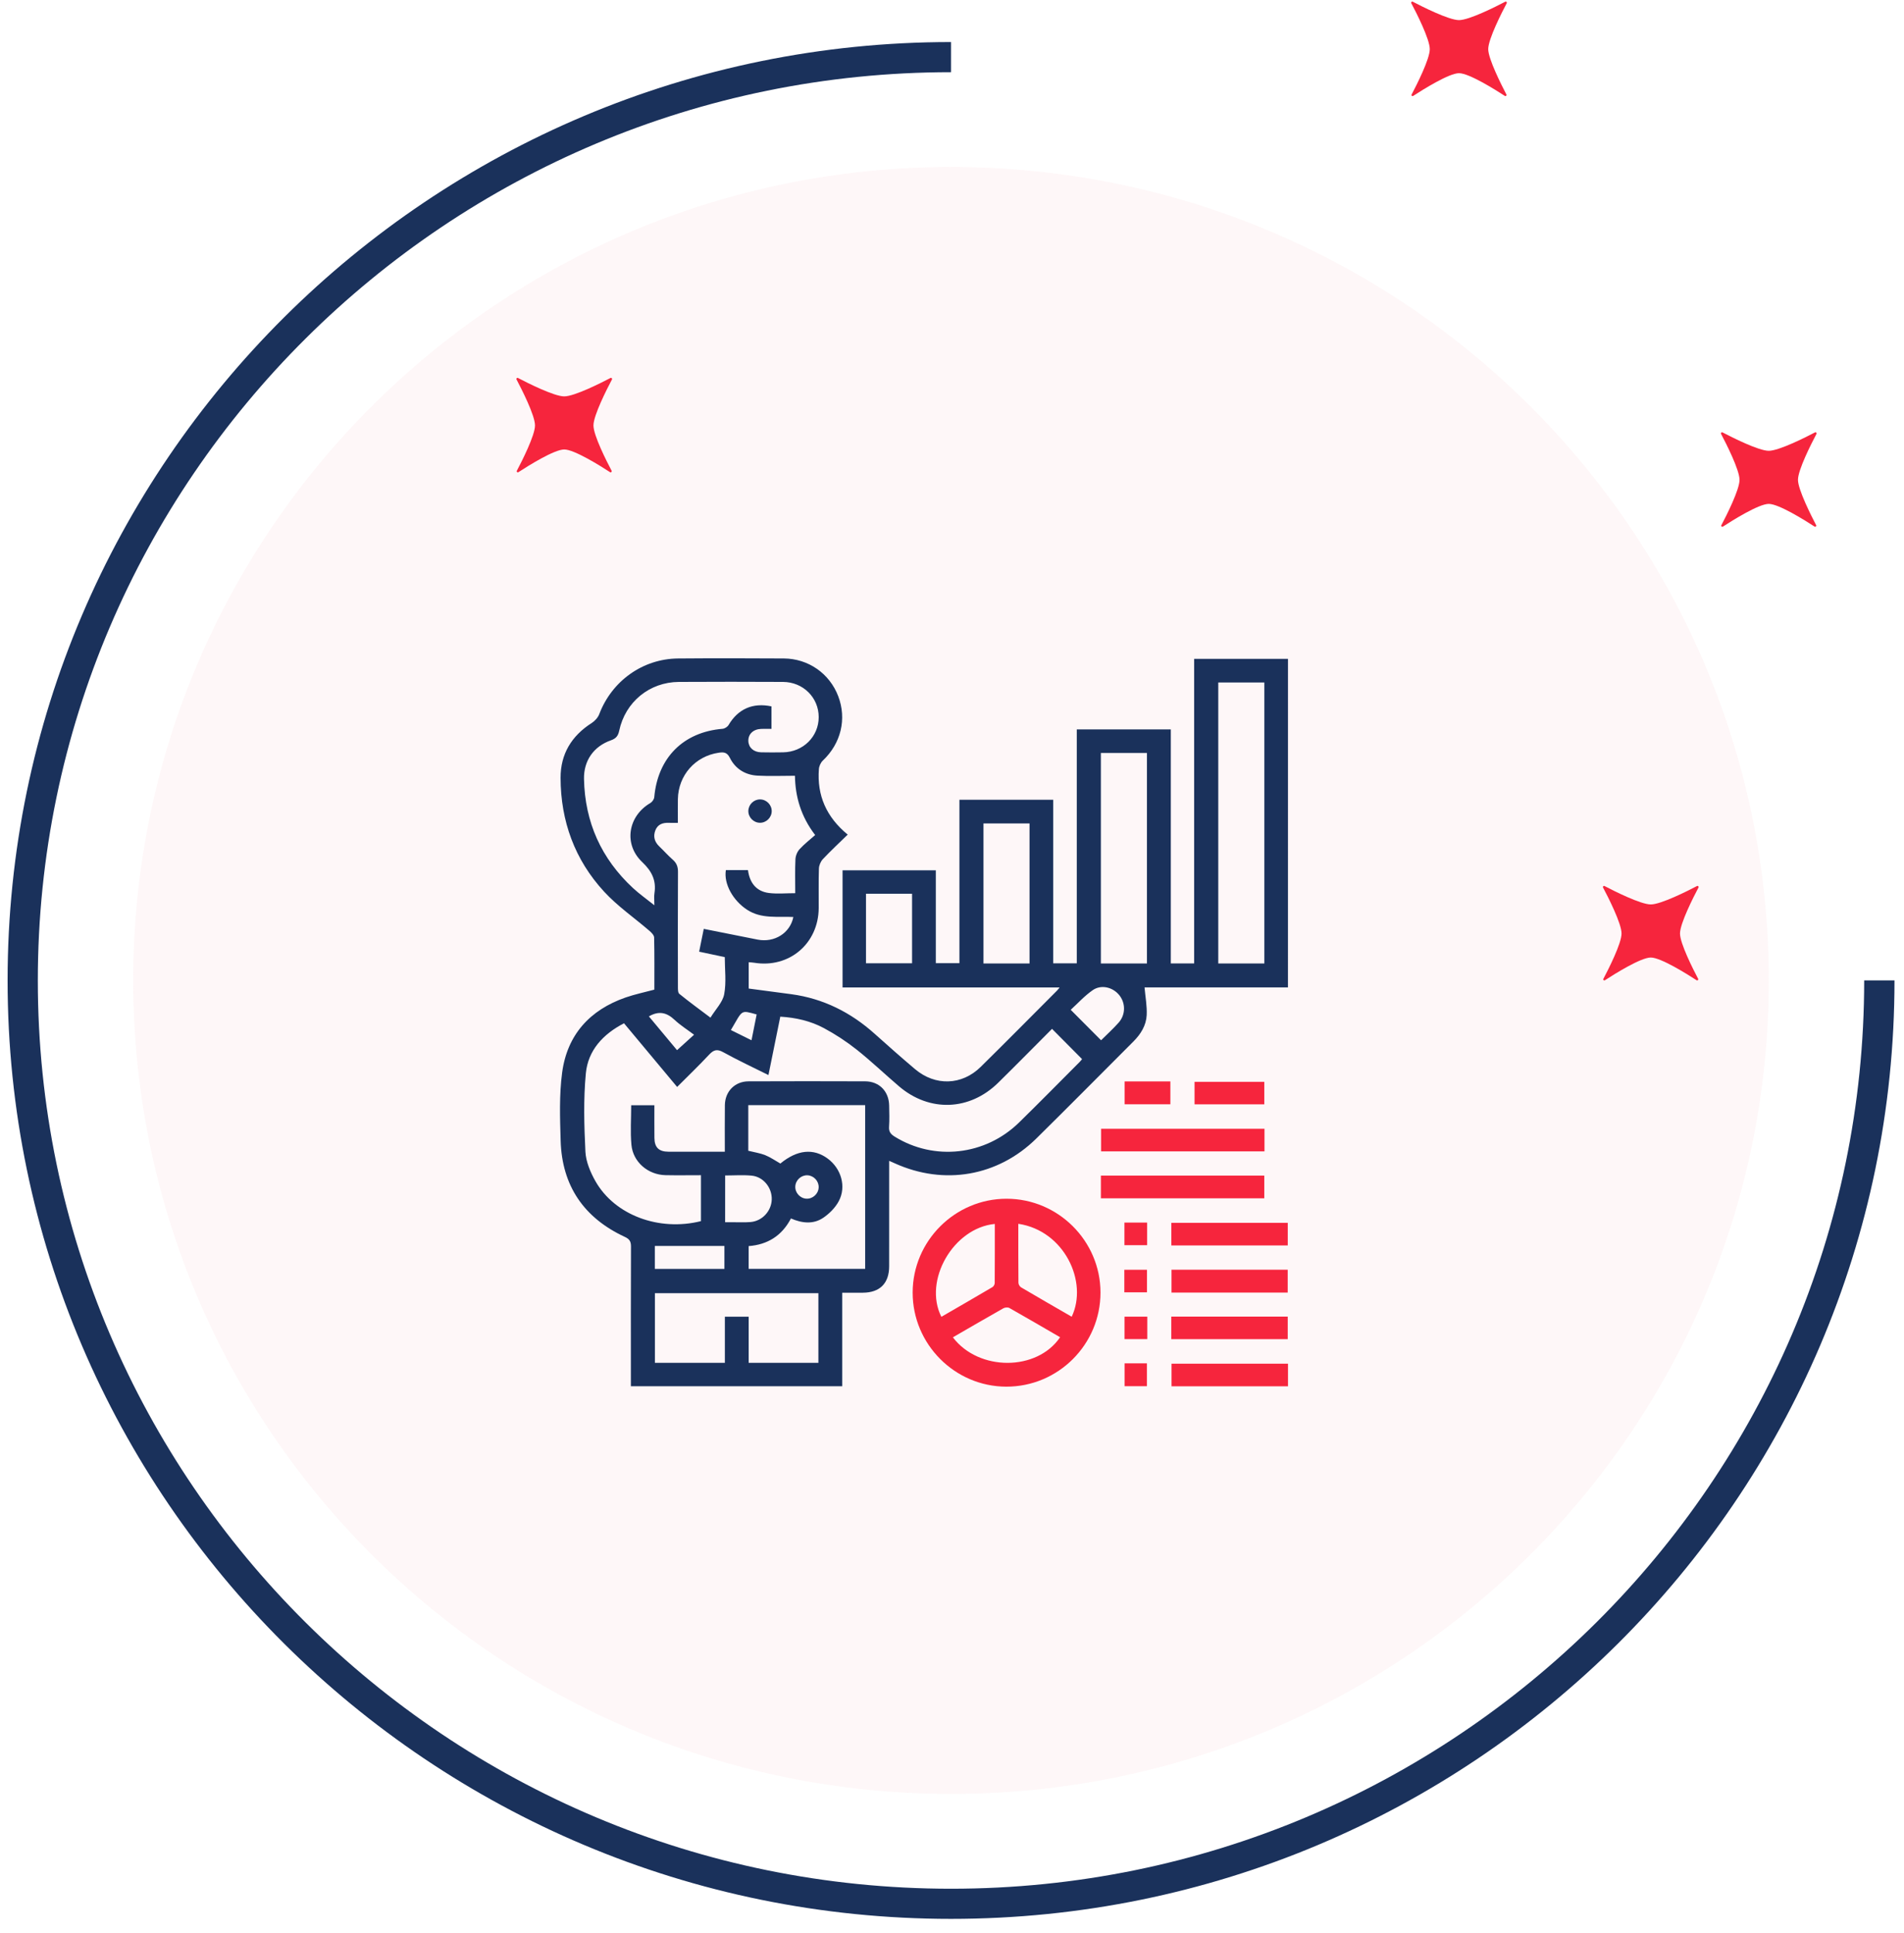
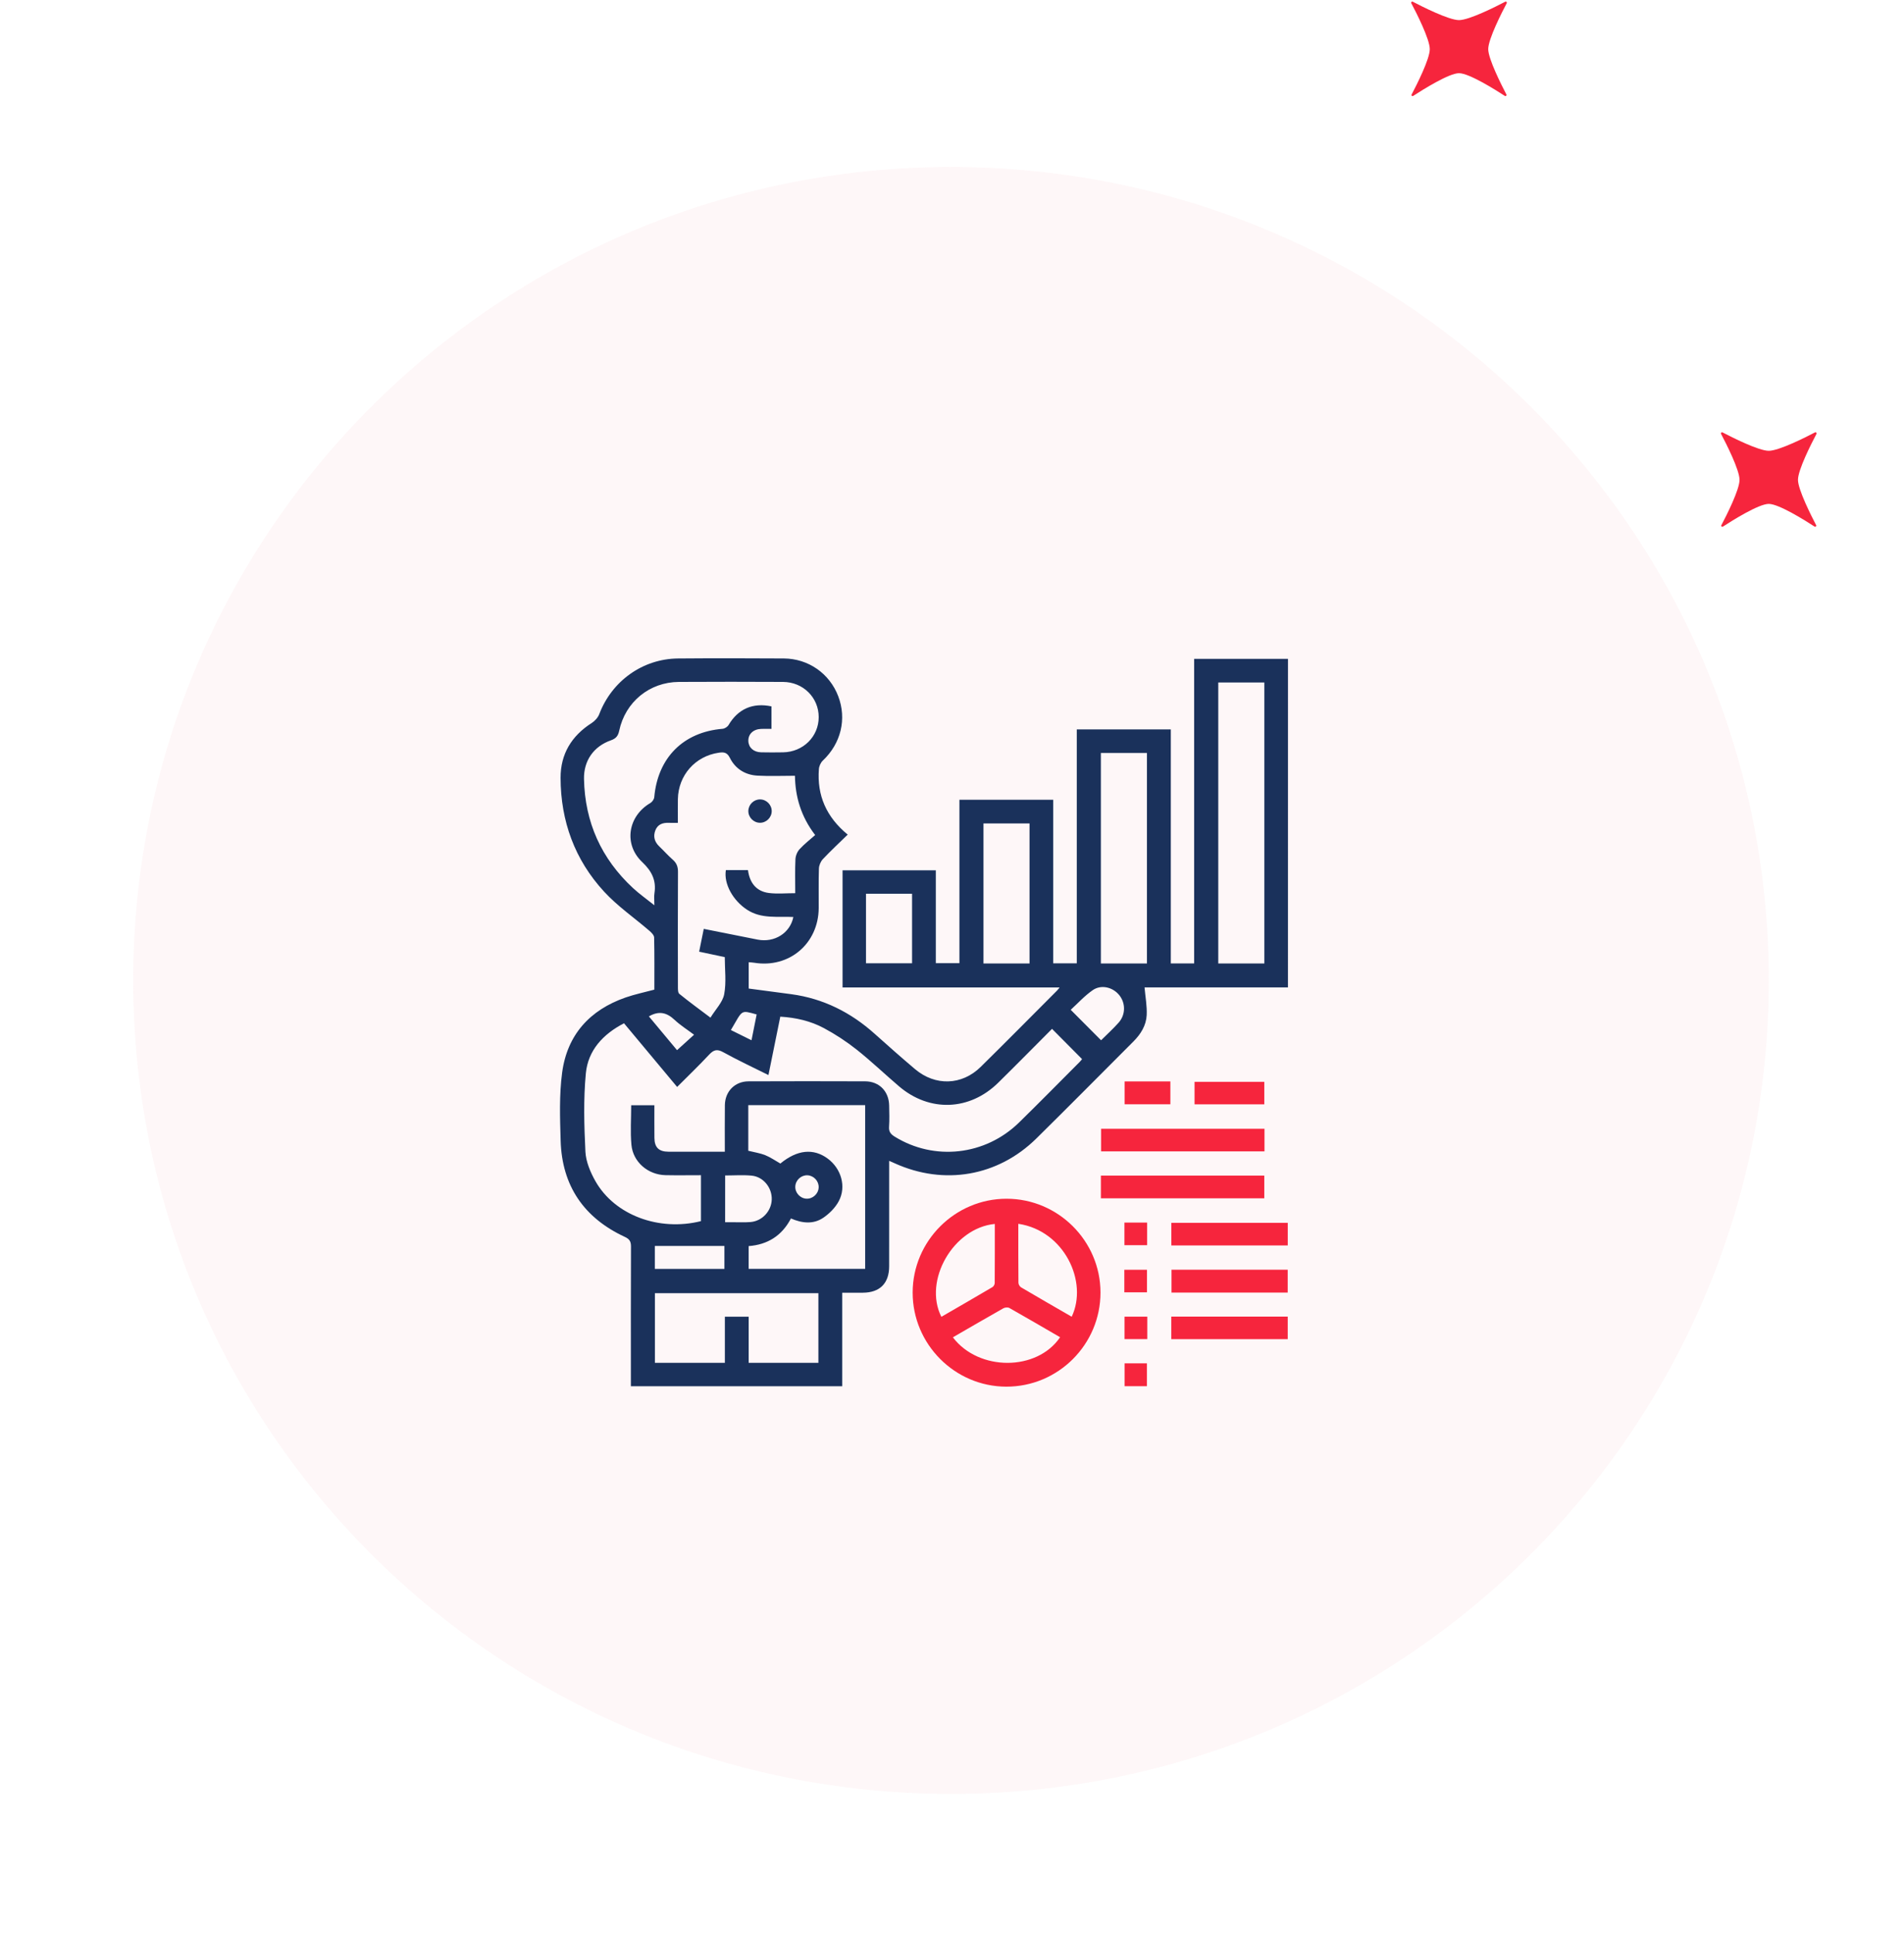
<svg xmlns="http://www.w3.org/2000/svg" width="136" height="138" viewBox="0 0 136 138" fill="none">
  <g opacity="0.48">
    <path opacity="0.48" d="M67.929 128.081C100.188 128.081 126.34 102.079 126.34 70.004C126.34 37.928 100.188 11.926 67.929 11.926C35.669 11.926 9.518 37.928 9.518 70.004C9.518 102.079 35.669 128.081 67.929 128.081Z" fill="#FBD9DE" />
  </g>
-   <path d="M67.929 137.004C30.769 137.004 0.543 106.946 0.543 70.003C0.543 33.061 30.774 3.002 67.929 3.002V5.155C31.964 5.155 2.702 34.25 2.702 70.009C2.702 105.769 31.964 134.852 67.929 134.852C103.894 134.852 133.156 105.757 133.156 69.998H135.321C135.321 106.946 105.089 137.004 67.929 137.004Z" fill="#1A315B" />
  <path d="M107.599 6.746C107.635 6.817 107.551 6.894 107.486 6.846C106.796 6.397 104.929 5.226 104.215 5.226C103.501 5.226 101.634 6.397 100.944 6.846C100.872 6.894 100.789 6.817 100.831 6.746C101.199 6.048 102.127 4.215 102.127 3.511C102.127 2.79 101.158 0.891 100.807 0.229C100.771 0.158 100.843 0.087 100.914 0.123C101.58 0.472 103.489 1.436 104.215 1.436C104.94 1.436 106.85 0.472 107.516 0.123C107.587 0.087 107.658 0.158 107.623 0.229C107.272 0.891 106.302 2.79 106.302 3.511C106.308 4.215 107.236 6.048 107.599 6.746Z" fill="#F6253D" />
  <path d="M129.724 37.496C129.76 37.567 129.676 37.644 129.611 37.597C128.921 37.148 127.053 35.977 126.34 35.977C125.626 35.977 123.759 37.148 123.069 37.597C122.997 37.644 122.914 37.567 122.956 37.496C123.324 36.799 124.252 34.965 124.252 34.262C124.252 33.54 123.283 31.642 122.932 30.98C122.896 30.909 122.968 30.838 123.039 30.873C123.705 31.222 125.614 32.186 126.34 32.186C127.065 32.186 128.975 31.222 129.641 30.873C129.712 30.838 129.783 30.909 129.748 30.98C129.397 31.642 128.427 33.54 128.427 34.262C128.433 34.965 129.361 36.799 129.724 37.496Z" fill="#F6253D" />
-   <path d="M43.687 33.611C43.722 33.682 43.639 33.759 43.574 33.712C42.884 33.262 41.016 32.091 40.303 32.091C39.589 32.091 37.721 33.262 37.031 33.712C36.96 33.759 36.877 33.682 36.918 33.611C37.287 32.913 38.215 31.08 38.215 30.376C38.215 29.655 37.245 27.757 36.895 27.094C36.859 27.023 36.93 26.953 37.002 26.988C37.668 27.337 39.577 28.301 40.303 28.301C41.028 28.301 42.937 27.337 43.603 26.988C43.675 26.953 43.746 27.023 43.711 27.094C43.36 27.757 42.39 29.655 42.39 30.376C42.39 31.08 43.318 32.913 43.687 33.611Z" fill="#F6253D" />
-   <path d="M121.296 69.886C121.332 69.957 121.249 70.033 121.183 69.986C120.493 69.537 118.626 68.366 117.912 68.366C117.198 68.366 115.331 69.537 114.641 69.986C114.57 70.033 114.486 69.957 114.528 69.886C114.897 69.188 115.825 67.355 115.825 66.651C115.825 65.929 114.855 64.031 114.504 63.369C114.468 63.298 114.54 63.227 114.611 63.262C115.277 63.611 117.186 64.575 117.912 64.575C118.638 64.575 120.547 63.611 121.213 63.262C121.284 63.227 121.356 63.298 121.32 63.369C120.969 64.031 120 65.929 120 66.651C120 67.355 120.928 69.188 121.296 69.886Z" fill="#F6253D" />
  <path d="M91.997 70.497C88.531 70.497 85.099 70.497 81.753 70.497C81.813 71.186 81.939 71.839 81.906 72.484C81.868 73.218 81.483 73.837 80.959 74.36C78.648 76.669 76.352 78.994 74.025 81.286C71.277 83.993 67.434 84.651 63.912 83.059C63.804 83.01 63.696 82.963 63.512 82.882C63.512 83.126 63.512 83.308 63.512 83.491C63.512 85.797 63.514 88.104 63.511 90.41C63.51 91.627 62.846 92.29 61.634 92.297C61.165 92.299 60.696 92.297 60.157 92.297C60.157 93.438 60.157 94.549 60.157 95.66C60.157 96.756 60.157 97.853 60.157 98.977C55.122 98.977 50.133 98.977 45.063 98.977C45.063 98.802 45.063 98.619 45.063 98.435C45.063 95.29 45.057 92.145 45.07 89.001C45.071 88.638 44.969 88.468 44.623 88.308C41.709 86.955 40.141 84.663 40.046 81.445C39.998 79.825 39.939 78.179 40.153 76.581C40.513 73.888 42.127 72.105 44.695 71.216C45.35 70.99 46.035 70.848 46.74 70.659C46.74 69.411 46.752 68.173 46.724 66.935C46.721 66.774 46.536 66.587 46.391 66.462C45.309 65.528 44.11 64.705 43.15 63.661C41.056 61.39 40.05 58.632 40.041 55.542C40.036 53.839 40.824 52.543 42.261 51.624C42.487 51.479 42.71 51.237 42.803 50.991C43.703 48.622 45.908 47.035 48.44 47.014C50.956 46.993 53.47 46.998 55.986 47.013C57.743 47.024 59.255 48.089 59.872 49.705C60.496 51.336 60.069 53.08 58.773 54.305C58.62 54.45 58.507 54.703 58.492 54.915C58.35 56.789 59.023 58.333 60.55 59.59C59.932 60.193 59.335 60.748 58.777 61.34C58.62 61.508 58.502 61.781 58.494 62.011C58.462 62.953 58.487 63.898 58.479 64.841C58.458 67.379 56.365 69.145 53.87 68.738C53.751 68.718 53.629 68.715 53.478 68.701C53.478 69.321 53.478 69.926 53.478 70.581C54.489 70.716 55.504 70.848 56.519 70.984C58.806 71.293 60.769 72.281 62.478 73.813C63.428 74.664 64.384 75.509 65.357 76.332C66.802 77.555 68.701 77.501 70.048 76.176C71.879 74.375 73.683 72.548 75.499 70.73C75.546 70.683 75.584 70.627 75.687 70.502C70.481 70.502 65.344 70.502 60.183 70.502C60.183 67.685 60.183 64.931 60.183 62.14C62.391 62.14 64.599 62.14 66.844 62.14C66.844 64.338 66.844 66.532 66.844 68.77C67.412 68.77 67.941 68.77 68.53 68.77C68.53 64.898 68.53 61.014 68.53 57.101C70.781 57.101 72.976 57.101 75.228 57.101C75.228 60.974 75.228 64.859 75.228 68.778C75.815 68.778 76.344 68.778 76.913 68.778C76.913 63.218 76.913 57.67 76.913 52.08C79.158 52.08 81.365 52.08 83.629 52.08C83.629 57.635 83.629 63.196 83.629 68.786C84.203 68.786 84.72 68.786 85.296 68.786C85.296 61.551 85.296 54.312 85.296 47.041C87.559 47.041 89.766 47.041 91.999 47.041C91.997 54.843 91.997 62.628 91.997 70.497ZM48.367 77.606C47.093 76.078 45.843 74.582 44.572 73.06C43.071 73.836 42.003 74.992 41.846 76.636C41.67 78.485 41.724 80.365 41.815 82.226C41.851 82.94 42.168 83.692 42.528 84.329C43.907 86.766 47.077 87.935 50.068 87.187C50.068 86.11 50.068 85.034 50.068 83.908C49.208 83.908 48.373 83.922 47.54 83.905C46.289 83.879 45.215 82.971 45.102 81.738C45.016 80.807 45.085 79.863 45.085 78.911C45.648 78.911 46.177 78.911 46.742 78.911C46.742 79.71 46.736 80.477 46.744 81.242C46.751 81.924 47.057 82.226 47.745 82.23C48.863 82.236 49.981 82.232 51.098 82.232C51.317 82.232 51.535 82.232 51.773 82.232C51.773 81.069 51.763 79.986 51.777 78.905C51.789 77.925 52.49 77.21 53.464 77.206C56.241 77.194 59.02 77.195 61.797 77.205C62.804 77.209 63.493 77.919 63.511 78.934C63.52 79.44 63.539 79.95 63.503 80.454C63.478 80.807 63.631 80.985 63.91 81.156C66.741 82.904 70.376 82.505 72.79 80.145C74.251 78.716 75.685 77.258 77.129 75.811C77.221 75.719 77.296 75.609 77.289 75.617C76.553 74.876 75.857 74.176 75.145 73.459C73.899 74.708 72.612 76.015 71.305 77.301C69.257 79.316 66.389 79.418 64.212 77.558C63.203 76.697 62.241 75.776 61.203 74.951C60.47 74.37 59.675 73.848 58.851 73.406C57.897 72.894 56.845 72.655 55.735 72.588C55.45 73.994 55.175 75.351 54.889 76.757C53.766 76.197 52.691 75.696 51.656 75.124C51.213 74.879 50.969 74.96 50.648 75.304C49.921 76.083 49.152 76.819 48.367 77.606ZM56.803 63.772C56.803 62.918 56.78 62.132 56.817 61.348C56.828 61.102 56.946 60.812 57.112 60.631C57.449 60.263 57.852 59.953 58.226 59.621C57.199 58.281 56.804 56.862 56.782 55.389C55.846 55.389 54.972 55.428 54.102 55.379C53.226 55.33 52.519 54.889 52.13 54.103C51.928 53.697 51.676 53.694 51.338 53.743C49.658 53.986 48.448 55.359 48.42 57.059C48.41 57.611 48.419 58.165 48.419 58.751C48.165 58.751 47.974 58.758 47.785 58.749C47.348 58.73 46.979 58.848 46.81 59.289C46.643 59.724 46.75 60.106 47.09 60.431C47.419 60.745 47.72 61.087 48.061 61.386C48.331 61.624 48.429 61.886 48.427 62.249C48.411 64.974 48.417 67.699 48.423 70.424C48.423 70.606 48.414 70.871 48.523 70.959C49.233 71.537 49.976 72.076 50.748 72.658C51.116 72.058 51.62 71.56 51.728 70.986C51.889 70.13 51.77 69.221 51.77 68.337C51.139 68.203 50.564 68.081 49.939 67.948C50.051 67.39 50.157 66.872 50.269 66.32C51.594 66.584 52.856 66.84 54.12 67.087C55.319 67.321 56.44 66.618 56.668 65.472C55.548 65.414 54.394 65.626 53.366 64.956C52.357 64.3 51.685 63.103 51.848 62.124C52.366 62.124 52.886 62.124 53.426 62.124C53.547 63.025 54.012 63.644 54.927 63.759C55.522 63.833 56.137 63.772 56.803 63.772ZM55.104 52.041C54.821 52.041 54.594 52.033 54.368 52.042C53.806 52.062 53.439 52.413 53.453 52.903C53.468 53.374 53.824 53.701 54.365 53.714C54.889 53.726 55.413 53.723 55.937 53.715C57.369 53.691 58.481 52.587 58.479 51.197C58.477 49.804 57.367 48.695 55.929 48.688C53.45 48.676 50.97 48.673 48.491 48.688C46.392 48.702 44.665 50.116 44.228 52.175C44.15 52.543 43.999 52.73 43.638 52.857C42.403 53.29 41.688 54.315 41.714 55.617C41.778 58.706 42.95 61.31 45.217 63.409C45.669 63.827 46.176 64.184 46.741 64.636C46.741 64.259 46.709 64.012 46.746 63.775C46.89 62.853 46.552 62.193 45.867 61.545C44.525 60.273 44.856 58.266 46.454 57.335C46.586 57.257 46.72 57.065 46.733 56.916C46.986 54.092 48.813 52.266 51.616 52.035C51.766 52.022 51.962 51.896 52.04 51.766C52.718 50.619 53.766 50.151 55.104 50.434C55.104 50.949 55.104 51.466 55.104 52.041ZM90.311 68.79C90.311 62.072 90.311 55.395 90.311 48.728C89.186 48.728 88.098 48.728 87.019 48.728C87.019 55.434 87.019 62.1 87.019 68.79C88.12 68.79 89.196 68.79 90.311 68.79ZM61.797 90.595C61.797 86.672 61.797 82.789 61.797 78.904C59.006 78.904 56.253 78.904 53.449 78.904C53.449 79.464 53.449 80.002 53.449 80.538C53.449 81.094 53.449 81.649 53.449 82.163C53.896 82.274 54.299 82.331 54.664 82.479C55.043 82.632 55.386 82.875 55.74 83.075C56.941 82.085 58.106 81.967 59.128 82.726C60.083 83.434 60.466 84.717 59.915 85.756C59.668 86.223 59.243 86.651 58.8 86.95C58.087 87.431 57.277 87.334 56.496 86.996C55.839 88.249 54.81 88.868 53.474 88.969C53.474 89.535 53.474 90.053 53.474 90.595C56.254 90.595 59.006 90.595 61.797 90.595ZM58.457 92.331C54.535 92.331 50.654 92.331 46.779 92.331C46.779 94.013 46.779 95.659 46.779 97.304C48.451 97.304 50.085 97.304 51.776 97.304C51.776 96.192 51.776 95.103 51.776 94.011C52.361 94.011 52.891 94.011 53.476 94.011C53.476 95.136 53.476 96.225 53.476 97.302C55.166 97.302 56.8 97.302 58.457 97.302C58.457 95.639 58.457 94.005 58.457 92.331ZM81.924 68.791C81.924 63.746 81.924 58.746 81.924 53.761C80.798 53.761 79.709 53.761 78.634 53.761C78.634 58.791 78.634 63.779 78.634 68.791C79.738 68.791 80.813 68.791 81.924 68.791ZM73.538 68.79C73.538 65.425 73.538 62.102 73.538 58.791C72.414 58.791 71.325 58.791 70.248 58.791C70.248 62.144 70.248 65.455 70.248 68.79C71.35 68.79 72.425 68.79 73.538 68.79ZM61.857 68.776C62.988 68.776 64.076 68.776 65.147 68.776C65.147 67.092 65.147 65.445 65.147 63.811C64.029 63.811 62.954 63.811 61.857 63.811C61.857 65.473 61.857 67.107 61.857 68.776ZM51.795 87.265C52.007 87.265 52.178 87.266 52.35 87.265C52.769 87.263 53.189 87.286 53.606 87.252C54.437 87.185 55.093 86.478 55.124 85.654C55.157 84.808 54.532 84.017 53.686 83.938C53.068 83.879 52.441 83.926 51.797 83.926C51.795 85.04 51.795 86.115 51.795 87.265ZM78.648 74.274C79.072 73.851 79.515 73.453 79.907 73.01C80.413 72.438 80.405 71.604 79.936 71.037C79.475 70.48 78.655 70.276 78.05 70.697C77.463 71.105 76.972 71.65 76.48 72.098C77.242 72.864 77.929 73.553 78.648 74.274ZM51.744 90.598C51.744 90.021 51.744 89.504 51.744 88.957C50.069 88.957 48.423 88.957 46.774 88.957C46.774 89.522 46.774 90.053 46.774 90.598C48.442 90.598 50.078 90.598 51.744 90.598ZM46.349 72.569C47.06 73.421 47.757 74.257 48.36 74.98C48.777 74.602 49.169 74.247 49.576 73.878C49.112 73.528 48.605 73.211 48.176 72.809C47.626 72.292 47.063 72.153 46.349 72.569ZM54.047 72.43C52.876 72.111 53.069 72.083 52.206 73.543C52.682 73.779 53.154 74.014 53.679 74.273C53.812 73.609 53.929 73.018 54.047 72.43ZM58.476 84.789C58.499 84.339 58.135 83.938 57.682 83.914C57.231 83.891 56.83 84.255 56.807 84.708C56.784 85.159 57.149 85.56 57.6 85.584C58.051 85.607 58.453 85.242 58.476 84.789Z" fill="#1A315B" />
  <path d="M71.895 85.588C75.582 85.587 78.601 88.599 78.606 92.281C78.61 95.992 75.584 99.015 71.874 99.005C68.195 98.996 65.186 95.972 65.19 92.285C65.194 88.603 68.211 85.589 71.895 85.588ZM72.737 87.377C72.737 88.806 72.733 90.2 72.746 91.593C72.747 91.703 72.84 91.859 72.936 91.915C74.135 92.622 75.341 93.315 76.549 94.012C77.736 91.531 76.029 87.868 72.737 87.377ZM67.24 94.019C68.46 93.313 69.677 92.613 70.888 91.898C70.972 91.849 71.05 91.71 71.051 91.612C71.061 90.205 71.058 88.798 71.058 87.387C68.096 87.67 65.932 91.429 67.24 94.019ZM68.062 95.483C69.918 97.923 74.076 97.905 75.721 95.476C74.514 94.777 73.312 94.073 72.099 93.388C71.992 93.328 71.785 93.346 71.671 93.409C70.472 94.086 69.283 94.779 68.062 95.483Z" fill="#F6253D" />
  <path d="M90.321 80.591C90.321 81.148 90.321 81.665 90.321 82.207C86.427 82.207 82.558 82.207 78.648 82.207C78.648 81.686 78.648 81.157 78.648 80.591C82.519 80.591 86.4 80.591 90.321 80.591Z" fill="#F6253D" />
  <path d="M78.635 83.934C82.531 83.934 86.399 83.934 90.307 83.934C90.307 84.463 90.307 84.993 90.307 85.555C86.427 85.555 82.547 85.555 78.635 85.555C78.635 85.029 78.635 84.512 78.635 83.934Z" fill="#F6253D" />
-   <path d="M92 97.365C92 97.919 92 98.435 92 98.979C89.226 98.979 86.475 98.979 83.681 98.979C83.681 98.462 83.681 97.932 83.681 97.365C86.43 97.365 89.193 97.365 92 97.365Z" fill="#F6253D" />
  <path d="M91.983 88.922C89.201 88.922 86.45 88.922 83.668 88.922C83.668 88.386 83.668 87.869 83.668 87.309C86.416 87.309 89.18 87.309 91.983 87.309C91.983 87.816 91.983 88.345 91.983 88.922Z" fill="#F6253D" />
  <path d="M91.979 92.287C89.196 92.287 86.458 92.287 83.679 92.287C83.679 91.749 83.679 91.22 83.679 90.654C86.433 90.654 89.195 90.654 91.979 90.654C91.979 91.199 91.979 91.741 91.979 92.287Z" fill="#F6253D" />
  <path d="M83.662 95.615C83.662 95.062 83.662 94.546 83.662 94.002C86.436 94.002 89.187 94.002 91.981 94.002C91.981 94.519 91.981 95.048 91.981 95.615C89.232 95.615 86.469 95.615 83.662 95.615Z" fill="#F6253D" />
  <path d="M85.325 78.846C85.325 78.292 85.325 77.787 85.325 77.242C86.98 77.242 88.625 77.242 90.308 77.242C90.308 77.755 90.308 78.284 90.308 78.846C88.663 78.846 87.018 78.846 85.325 78.846Z" fill="#F6253D" />
  <path d="M80.328 77.212C81.434 77.212 82.495 77.212 83.598 77.212C83.598 77.749 83.598 78.279 83.598 78.844C82.52 78.844 81.434 78.844 80.328 78.844C80.328 78.297 80.328 77.756 80.328 77.212Z" fill="#F6253D" />
  <path d="M81.938 87.292C81.938 87.836 81.938 88.352 81.938 88.905C81.405 88.905 80.877 88.905 80.315 88.905C80.315 88.377 80.315 87.849 80.315 87.292C80.846 87.292 81.361 87.292 81.938 87.292Z" fill="#F6253D" />
  <path d="M80.308 92.268C80.308 91.729 80.308 91.214 80.308 90.658C80.835 90.658 81.363 90.658 81.926 90.658C81.926 91.181 81.926 91.709 81.926 92.268C81.403 92.268 80.886 92.268 80.308 92.268Z" fill="#F6253D" />
  <path d="M81.95 94.008C81.95 94.558 81.95 95.062 81.95 95.608C81.419 95.608 80.89 95.608 80.322 95.608C80.322 95.099 80.322 94.57 80.322 94.008C80.846 94.008 81.374 94.008 81.95 94.008Z" fill="#F6253D" />
  <path d="M80.327 97.34C80.874 97.34 81.377 97.34 81.921 97.34C81.921 97.877 81.921 98.407 81.921 98.971C81.401 98.971 80.874 98.971 80.327 98.971C80.327 98.424 80.327 97.884 80.327 97.34Z" fill="#F6253D" />
  <path d="M55.122 57.917C55.119 58.37 54.735 58.749 54.281 58.745C53.826 58.741 53.449 58.359 53.453 57.904C53.458 57.447 53.838 57.073 54.294 57.076C54.748 57.08 55.125 57.462 55.122 57.917Z" fill="#1A315B" />
</svg>